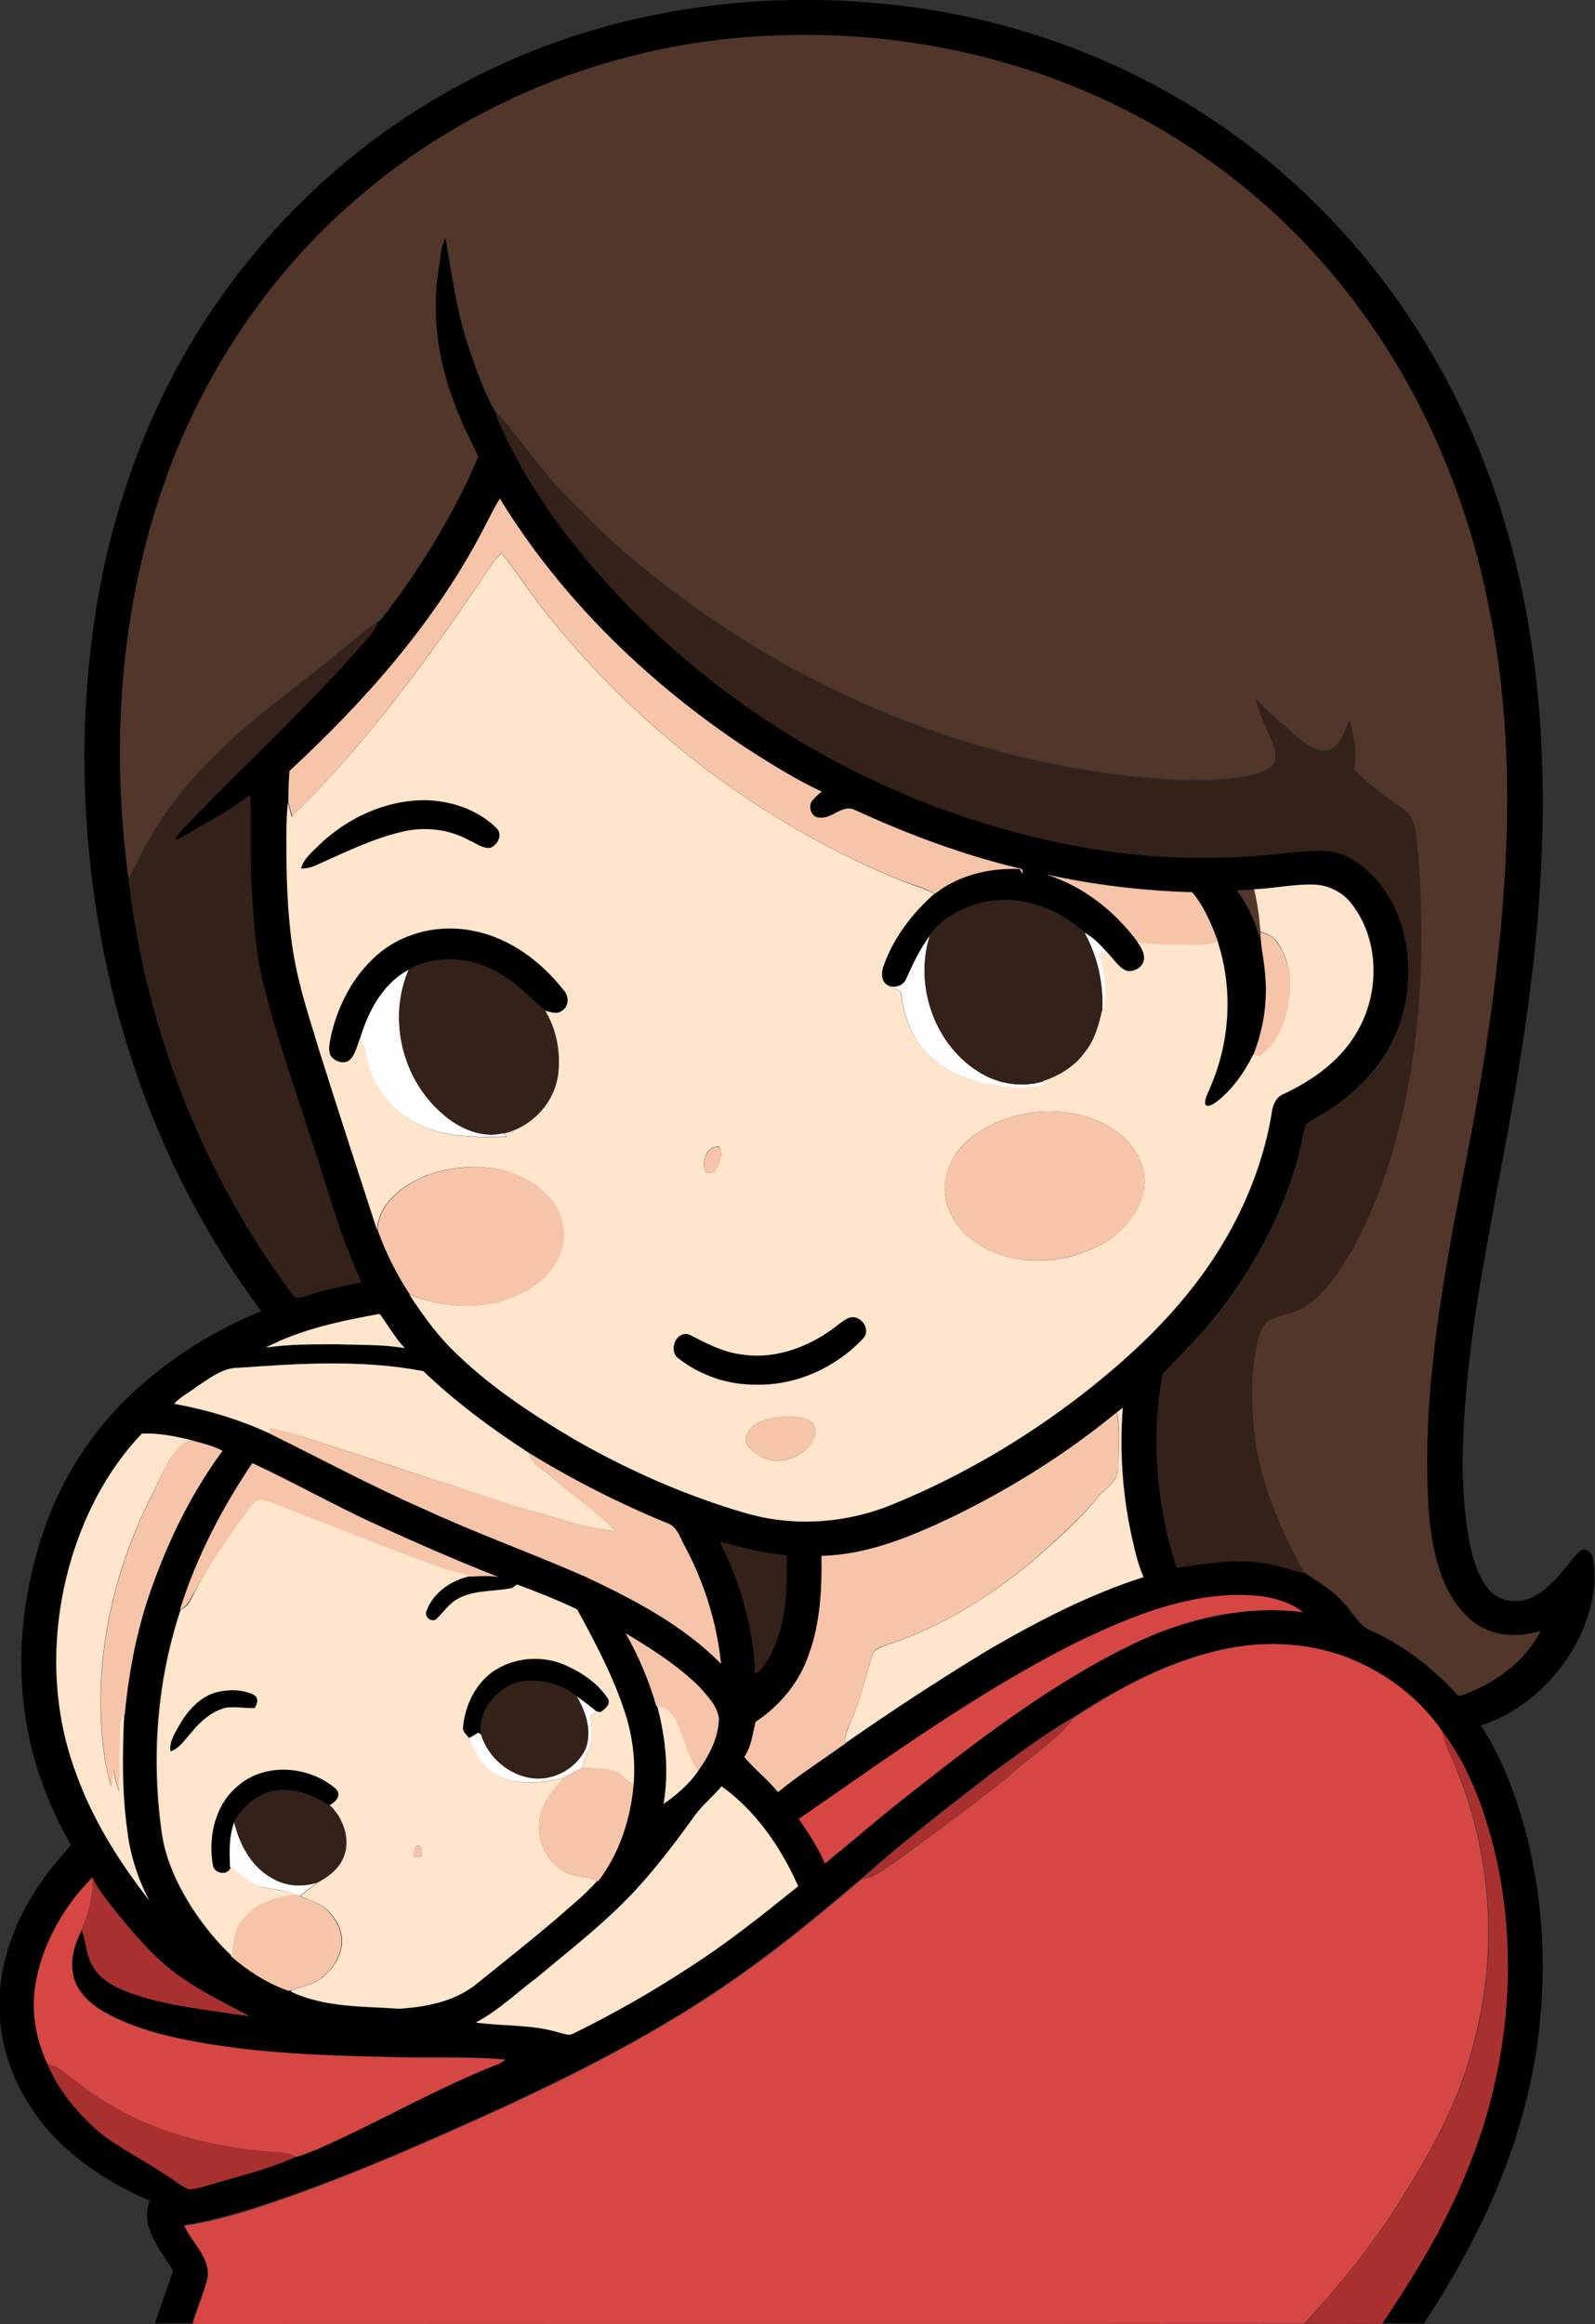
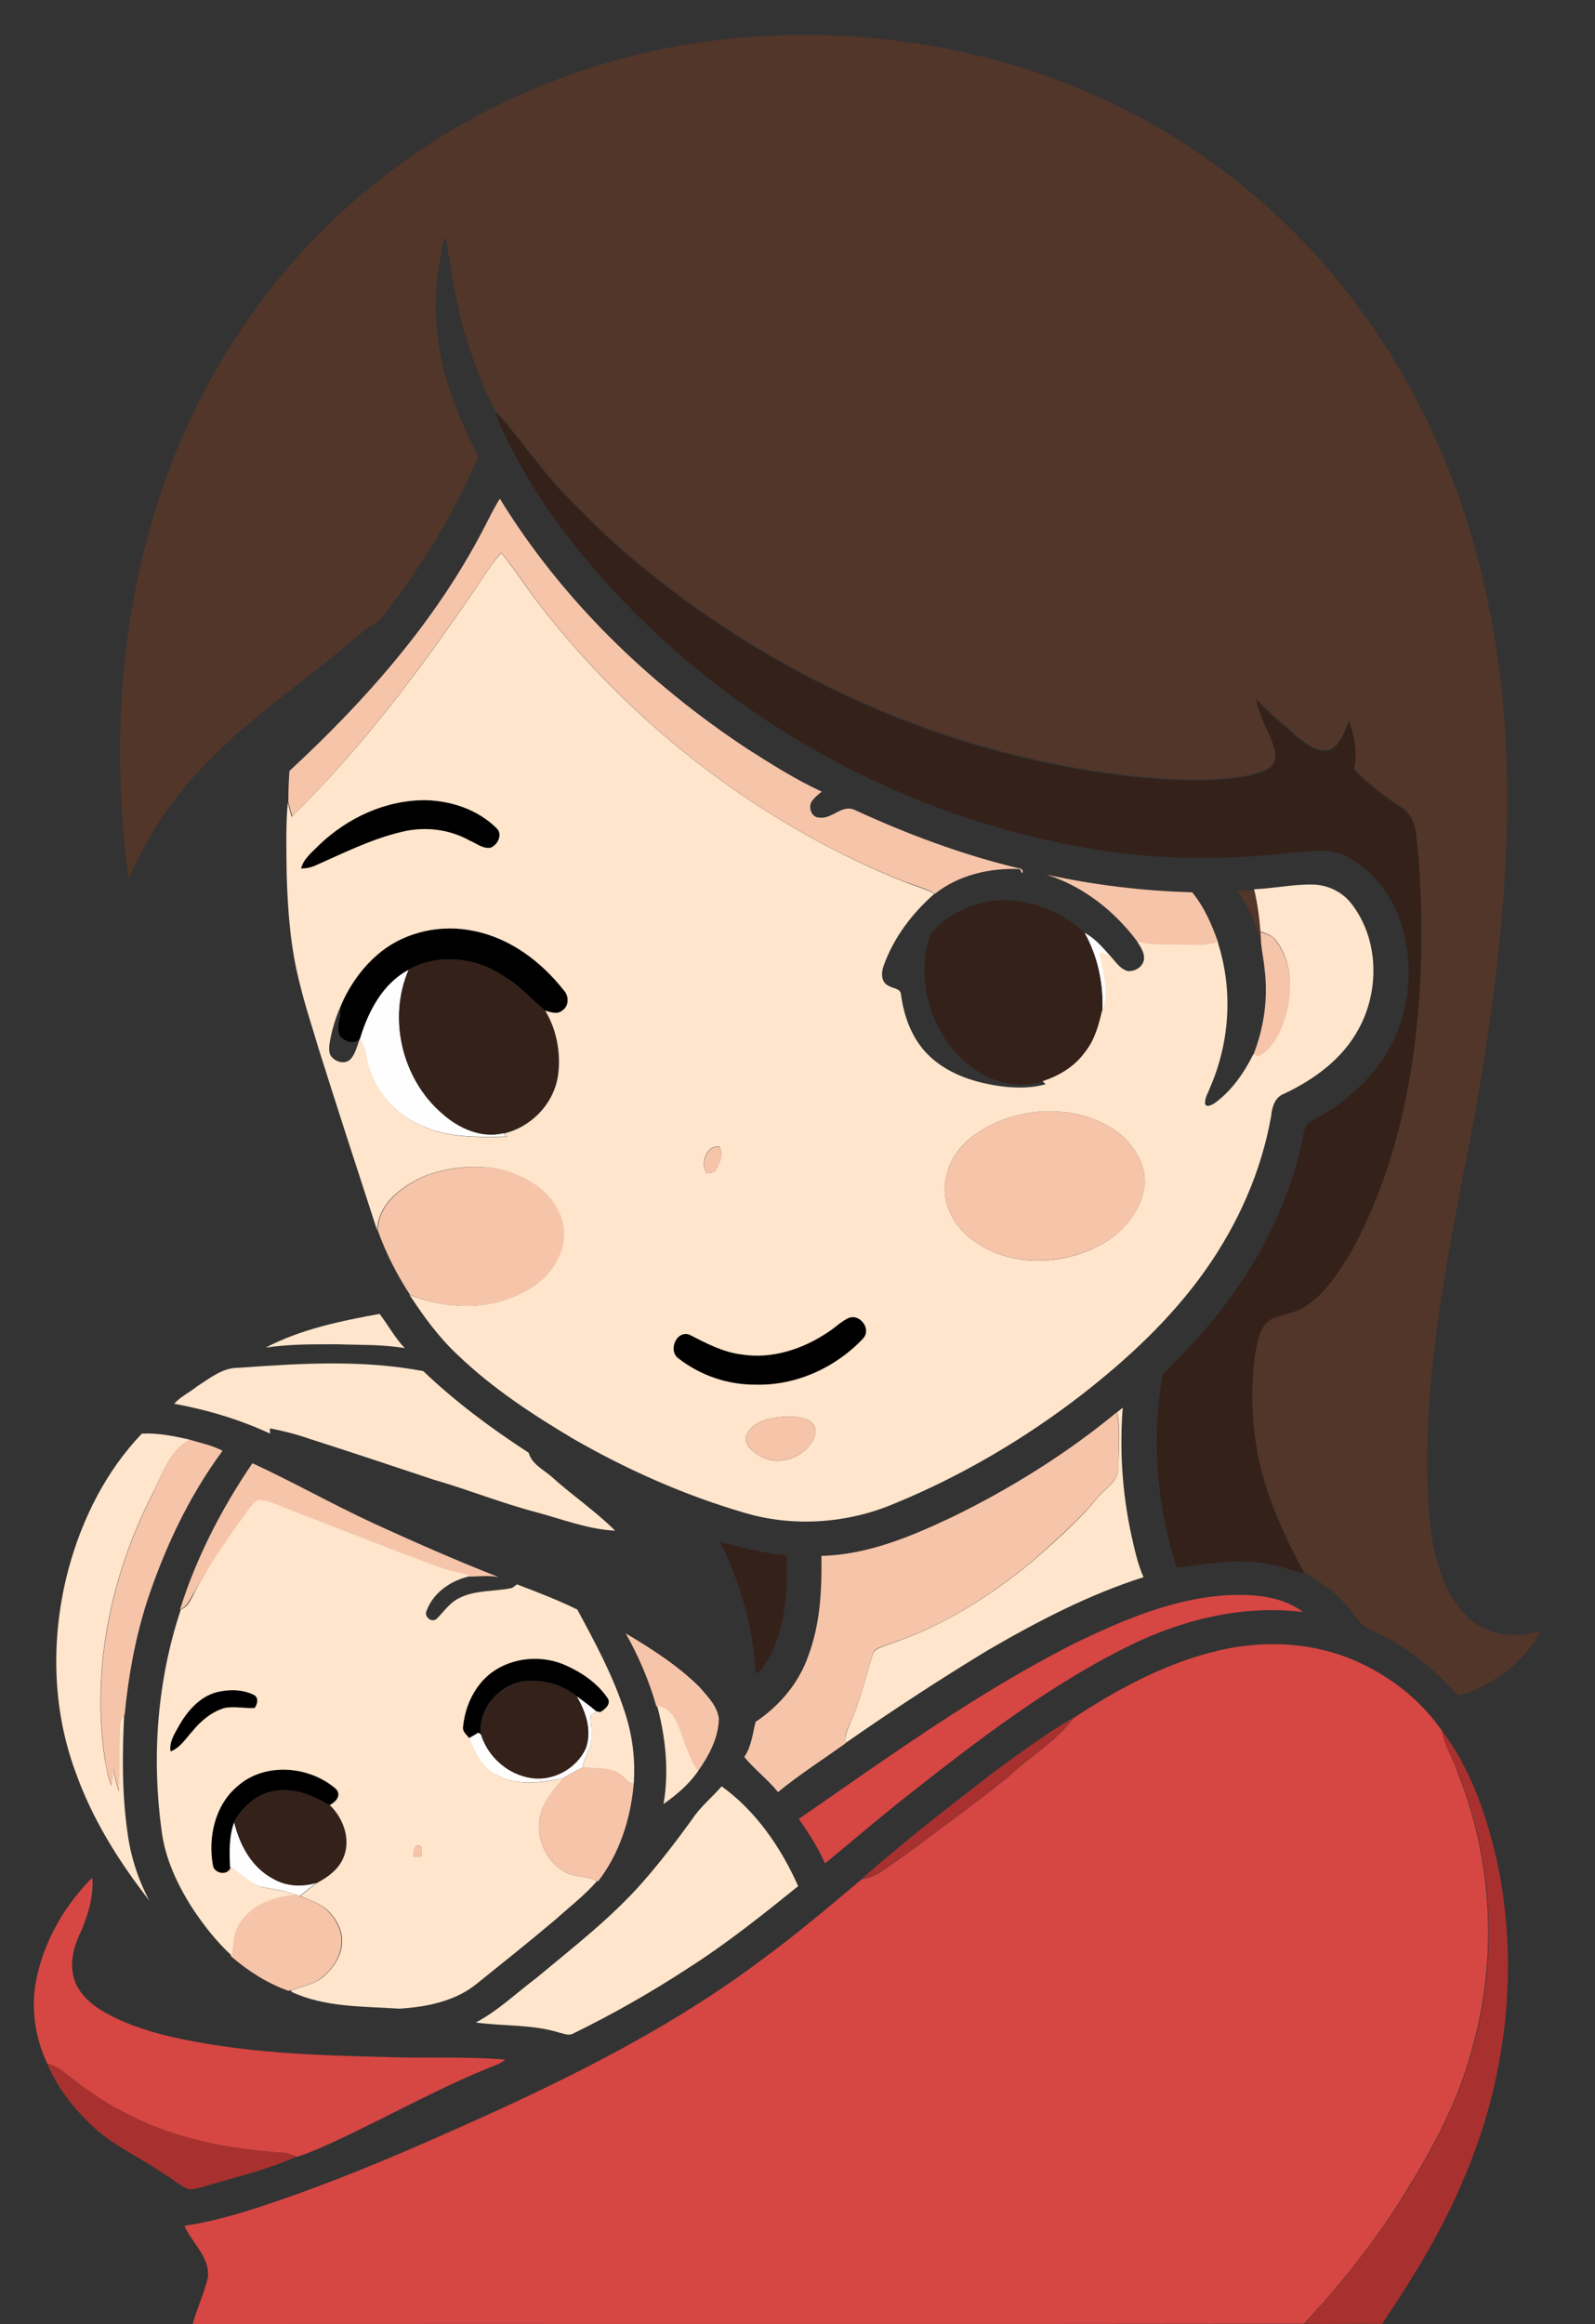
<svg xmlns="http://www.w3.org/2000/svg" version="1.1" id="Layer_1" x="0px" y="0px" viewBox="0 0 576.9 840.2" enable-background="new 0 0 576.9 840.2" xml:space="preserve">
  <rect x="0" y="0" width="576.9" height="840.2" fill="#333333" stroke="none" />
  <path fill="#FEFEFE" d="M392.2,337.2c3.7,1.9,6.4,5.1,9.2,8.2c-1.2-0.3-2.4-0.6-3.5-0.9c0.9,7,4,14.7,0.8,21.5  C399.2,356,397.1,345.9,392.2,337.2z" />
-   <path fill="#FEFEFE" d="M327.8,353.8c2.4-5.4,5-10.8,8.5-15.5c-5.8,18.1,1.9,40,18.5,49.7c6.7,4,14.9,5.1,22.4,3  c0.3,0.3,0.8,0.8,1.1,1.1c-5,1.4-10.4,1.4-15.5,0.8c-9.4-1.2-19-4.1-26.1-10.6c-6.4-5.7-9.6-14.2-10.7-22.6c0-2.3-2.9-2.3-4.5-3.2  C323.9,357.3,326.8,356.4,327.8,353.8z" />
  <path fill="#FEFEFE" d="M130.1,375.4c3.1-9.9,8.3-20,17.8-25c-7.8,17.6-2.5,39.7,12,52.2c5.9,5.3,14.2,9.1,22.2,7.1  c0.3,0.3,0.8,0.9,1.1,1.2c-10.5,0.2-21.6,0.5-31.3-4.2c-10.2-4.5-17.9-14.3-19.6-25.4C132.1,379.2,131.1,377.3,130.1,375.4z" />
  <path fill="#FEFEFE" d="M208.5,613.1c2.5,1.8,4.9,3.6,7.3,5.6c-0.6,0.4-1.7,1.2-2.3,1.6c0.3,3.5,0.9,7.1,0.1,10.6  c-1,2.7-2.3,5.4-3,8.2c-2.4,1.1-4.7,2.4-7,3.8c-7.8,1.5-16.4,2.9-23.7-1.1c-5.6-2.3-8.1-8.2-10.3-13.4c1.2-0.6,2.3-1.3,3.5-2  c0.2,0.2,0.7,0.5,0.9,0.7c2.5,8.2,9.9,14.6,18.4,15.7c7.8,1,16.1-3.6,19.4-10.8C214.2,625.7,211.8,618.7,208.5,613.1z" />
  <path fill="#FEFEFE" d="M84.7,658.8c2,8.2,6.3,16.3,14,20.3c4.9,2.9,10.8,3.1,16.2,1.4c-2.3,1.5-4.4,3.3-6.5,5  c-0.4-0.1-1.3-0.5-1.7-0.6c-3.9-1.6-8.1-1.8-12.2-2.8c-4.5-1.1-7.6-4.8-11.3-7.2C83,669.5,82.8,664,84.7,658.8z" />
  <g>
    <g>
-       <path d="M165.3,31.3C210.4,6.5,263.1-3.3,314.2,0.9c43.8,3.3,86.9,17.6,123.6,41.9C484,73.1,519.1,119,538.1,170.6    c17,45.4,21.8,94.6,19.3,142.8c-1.8,38.6-8.3,76.8-15.6,114.8c-4.1,22.5-8.5,45-10.8,67.7c-2,19.7-3.2,39.8,0.1,59.5    c1.3,6.8,2.9,14.1,7.6,19.5c4,4.5,11,5.1,16.2,2.2c6.9-3.6,11-10.4,16.1-16c2-2.1,4.8-0.1,5.1,2.3c1.8,8.5-0.3,17.4-3.4,25.3    c-6.8,16.1-20.4,29.7-37.1,35.1c8.6,13.2,13.8,28.3,17.5,43.5c6.4,28.1,6.5,57.6,0.4,85.8c-6.7,31.3-21,60.4-38.5,86.9    c-5.1,0-10.1,0-15.2-0.1c11.2-16.7,21.9-33.8,29.5-52.5c15.2-35.5,19.9-75.6,12.2-113.5c-3.7-17-9.4-34.2-20.1-48.2    c-8.2-11.9-20.2-21-33.6-26.3c-15.7-6.2-33.3-6.5-49.6-2.2c-18,4.5-34.6,13.5-50.1,23.6c-10.3,5.9-19.8,13.1-29.4,20.1    c-16,12.3-32,24.7-47.1,38.1c-12,10-23.8,20.1-36.4,29.3c-29.4,22.1-62.2,39.1-95.6,54.4c-28.7,13-57.6,25.8-87.5,35.4    c-8.4,2.6-16.9,4.9-25.6,6.3c2.7,6.3,9.3,11.3,8.5,18.7c-1.4,5.7-3.8,11.2-5.5,16.8c-4.5,0.1-9,0-13.5,0.1    c2.2-6.4,4.4-12.7,6.6-19c-4.4-7.6-12.3-16-8.4-25.4c-11.1-4.6-21.6-11.1-30.6-19.1c-12.5-11.5-21.5-27.3-23.4-44.3    c-2-16.5,3-33.3,11.7-47.2c3.9-6.5,8.8-12.3,13.8-18c-8.5-14.7-14.5-31-16.7-47.8c-3.2-21.8-0.4-44.1,6.5-64.9    c5.8-17.6,15.7-33.8,28.6-47c14.3-14.3,31.6-25.6,50.4-33.3c-25.1-33.5-42.9-72.3-53.2-112.8C28.6,309.8,26.7,255.2,38,203.2    c8.1-36.2,23.2-71,45.5-100.7C105.2,73.2,133.2,48.6,165.3,31.3z M275.3,13.1C220.9,16,167.5,37.6,126.9,74    c-28.3,24.9-50.2,56.8-64.1,91.8c-18.9,48-23.2,101.1-16.3,152c6.3,53.9,26.6,106.5,59.3,150.1c0.9,1.9,3,1.2,4.5,0.7    c6.6-2.3,13.5-3.7,20.3-5c-7.6-16.3-12.1-33.8-17.9-50.7c-6-18.7-12.6-37.3-17.4-56.4c-2.8-10.8-3.6-22-4.3-33.1    c-1-12-0.1-24-0.7-35.9c-4.8,3.6-9.9,6.9-15.3,9.8c-4.1,2.1-7.7,5.2-12.1,6.5c1.9-3.2,4.8-5.6,7.2-8.4    c20.2-20.7,41.5-40.5,60.7-62.3c2-2.5,4.6-4.7,5.5-7.9c1-0.6,1.7-1.4,2.4-2.3c13.6-17.7,25.4-36.9,34.2-57.5    c-3-6.6-6.6-13.1-8.9-20c-5.8-15.2-8.1-31.9-5.4-48.1c0.7-3.8,0.7-7.8,2.5-11.2c2.3,13.4,4.1,27,8.5,39.9    c2.8,7.9,5.3,15.9,9.7,23.1c0.3,1.1,0.6,2.2,1,3.3c6.8,15.1,15.5,29.3,25.7,42.3c45.4,58.2,112.8,98.5,185.4,111.4    c25.3,4.7,51.4,5,76.9,1.8c6-0.3,12.5-1.5,18.2,1.3c8.9,4.4,15.7,12.6,19.2,21.8c5,13,4.9,27.8,0,40.8    c-4.7,12.5-14.3,22.6-25.4,29.8c-2.6,1.7-5.6,2.9-8,5c-0.9,2.3-1.2,4.8-1.7,7.2c-4.5,19.8-13.7,38.2-25.4,54.7    c-7.2,10.3-16,19.3-24.7,28.2c-4.3,23.2-2.2,47.4,5,69.9c10.4-1.4,21-3.4,31.5-1.6c5,0.5,9.7,2.6,14.6,3.5    c5.1,3.4,10.5,6.5,14.5,11.2c3,3,4.8,7.1,8.5,9.3c12.4,5.3,23.4,13.8,32.4,23.7c0.8,1,2.2-0.1,3.2-0.3    c11.1-4.3,21.4-11.8,26.9-22.6c-8.4,2.7-18.3,2-25.2-4c-10.4-9-13.5-23.4-15-36.4c-3.3-41.5,4.3-82.8,12-123.4    c4.3-21,7.9-42.2,10.8-63.4c6.2-47.4,8.4-95.9-1.3-143c-7.6-38.6-23.2-75.9-46.6-107.6c-22-30.3-51.4-55.3-84.9-72.1    C366.5,19.2,320.5,10.4,275.3,13.1z M175,191c-17.4,33.6-42.8,62.2-70.3,87.8c-0.3,3.7-0.4,7.5-0.4,11.2    c-0.8,8.7-0.5,17.5-0.4,26.3c0.4,13.3,1.4,26.6,4.8,39.5c1.9,7.9,4.5,15.6,6.8,23.4c6.9,21.9,14,43.7,21.1,65.5    c2.9,8.2,7,16.1,11.7,23.4c5.1,7.8,10.7,15.4,17.5,21.8c12.4,11.9,27,21.5,41.8,30.3c19.5,11.2,40.2,20.4,61.8,26.7    c17.8,5.3,37.3,3.9,54.3-3.3c24.3-9.9,47-23.4,67.8-39.4c16.8-13,32.5-27.6,44.7-45c11.8-16.6,20.3-35.7,23.8-55.9    c0.3-3.2,1.4-6.8,4.7-7.9c10.8-5.1,21-12.5,26.8-23.2c7.7-13.8,7.5-32.3-2.2-45.1c-3.1-4.5-8.5-7.1-13.9-7.3    c-7.3-0.2-14.4,1.4-21.6,1.7c-2.1,0.2-4.2,0.3-6.2,0.3c4.2,5.6,6.9,12,8.7,18.7c0.3,3.3,1,6.5,1.3,9.7c1.3,10.5-0.2,21.2-4.1,31    c-3.4,6.8-7.9,13.4-14.2,17.8c-0.9,0.4-2.4,1.5-3.2,0.2c-0.3-2.2,1.1-4.1,1.8-6.1c7.1-16.5,8.3-35.5,2.7-52.6    c-2.2-6.4-5-12.8-9.4-18.1c-17.7-0.5-35.4-2.6-52.7-6.4c13.3,4.3,24.7,13.2,33,24.4c1.3,2,3,4.3,2.4,6.8c-0.6,2.5-3.3,3.9-5.7,3.9    c-3-0.8-4.7-3.8-6.8-5.9c-2.8-3-5.5-6.2-9.2-8.2c-9.9-8.9-23.8-13.8-37-10.7c-7.2,1.9-14.6,5.5-18.9,11.8    c-3.5,4.8-6.1,10.1-8.5,15.5c-1,2.5-4,3.5-6.4,2.6c-2.9-1.3-2.7-5-1.7-7.5c3.6-10.1,10.3-18.9,18.3-25.8l0.2,0.1    c8.6-6.8,19.9-9.4,30.7-8.9l0.8,1.6c0.6-1.1-0.2-1.9-1.3-1.9c-20.5-4.9-40.2-12.4-59.3-21.1c-4.5-2.1-8.1,3.4-12.7,2.8    c-3.2,0.1-4.4-4.5-2.3-6.5c1-1,2.1-1.9,3.1-2.9c-9.5-4.3-18.3-10-27.1-15.6c-35.5-23.6-66.9-53.9-89.3-90.3    C178.6,183.8,176.9,187.5,175,191z M96.1,487.2c8.7-1.2,17.4-1.1,26.2-1.2c8,0.3,16.2,0,24.1,1.4c-3.5-3.8-6-8.3-9.1-12.4    C123.2,477.6,108.9,480.5,96.1,487.2z M86.3,494.5c-5.8,0-10.4,3.9-15.1,6.8c-2.7,2.1-5.9,3.7-8.3,6.3c12,2.2,23.6,5.7,34.7,10.8    c18.5,9.1,36.7,19,55.6,27.2c19.2,8.8,39.1,16,58.5,24.5c17.6,8.3,35.3,17.5,49.1,31.5c-1.5-14.6-6-28.9-12.8-41.9    c-1.9-3.2-2.9-7.8-6.8-9c-17.3-7.1-34-15.7-50-25.4c-13.5-8.8-26.5-18.4-38.1-29.5C131.1,491.5,108.5,492.9,86.3,494.5z     M404,510.6c-18.2,15-38.4,27.6-59.6,37.9c-14.9,7.1-30.5,13.6-47.2,14c0.2,12.1-0.3,24.5-4.7,36c-3.4,9.9-10.5,18.3-19.1,24    c-1.1,4.3-1.5,8.9-4.1,12.7c3.7,4.6,8.5,8.1,12.2,12.7c7.8-6.4,16.4-11.8,24.5-17.7l0-0.2c16.8-11.6,33.9-22.8,51.4-33.5    c17.9-10.5,36.4-20.2,56.3-26.4c-2.2-5-3.3-10.4-4.5-15.7c-3.1-14.9-4.2-30.3-3-45.6C405.4,509.5,404.7,510.1,404,510.6z     M24.9,566.8c-6.6,24-6.3,50.1,2.4,73.6c6,17.1,15.8,32.5,26.8,46.8c-4.1-7.7-6.8-16.1-7.9-24.7c-2-14-1.9-28.2-1.2-42.3l0.1-0.2    c1.4-13.8,3.8-27.5,8-40.7c6.4-19.4,15.2-38.2,27.4-54.7c-3.7-2-7.9-2.8-11.9-4c-5.7-1.4-11.5-2.5-17.4-2.2    C38.5,531.8,29.8,548.9,24.9,566.8z M65.1,581.9c-8.5,25.4-10.6,52.9-7,79.5c1.3,10.4,5.8,20.1,11.4,28.8    c4,6.1,8.6,11.9,14.1,16.9l0,0.2c6.1,5.3,13,9.8,20.7,12.5l1-0.1l0,0.5c12.2,5.7,25.9,5.2,39,6.1c9.6-0.6,19.6-2.5,27.4-8.5    c9.8-7.8,19.6-15.6,29.1-23.7c5.1-4.5,10.6-8.8,15.1-14l0.3,0.1c7.8-10,11.8-22.6,12.9-35.2c0.7-9-0.5-18.1-3.4-26.6    c-4.3-12.8-10.7-24.7-17-36.5c-7.1-3.5-14.4-6.3-21.8-9.1c-0.5,0.3-1.4,1-1.8,1.3c-6.4,1.4-13.5,0.5-19.4,3.8    c-3.2,1.7-5.3,4.8-7.8,7.3c-1.8,1.8-4.8-0.7-3.7-2.9c2.6-6.6,9.1-11,15.9-12.5c3.4-0.1,6.8-0.4,10.1,0.2    c-15.6-6-30.9-12.8-46-19.8c-14.6-6.7-28.6-14.6-43.1-21.4C80.2,545.3,71.1,563,65.1,581.9z M260.4,557.4    c7.4,14.8,12.2,31,12.7,47.6c2.4-0.8,3.4-3.3,4.7-5.2c6.4-11.3,7-24.8,6.6-37.5C276.2,561.6,268.3,559.6,260.4,557.4z     M388.3,594.3c-35.1,17.8-67.1,41-99.4,63.4c3.7,5.1,7,10.4,9.5,16.1c9-7.4,17.8-15,27-22.3c27.4-21.6,55.1-43.4,86.8-58.2    c18.3-8.5,38.9-12.9,59.1-10.4c-7.6-5.8-17.8-6.5-27.1-6.1C424.4,577.8,405.9,585.8,388.3,594.3z M226.3,590.5    c4.7,8.3,8.5,17.2,11.2,26.3l0.2,0c3.2,11.5,4.3,23.6,2.3,35.4c4.7-3.3,9.2-7.1,12.5-11.9c4-5.6,7.5-12.1,7.6-19.1    c-0.5-4.6-4.1-8.1-7.1-11.5C245,602.1,235.7,596.1,226.3,590.5z M250.5,657.5c-5.6,7.9-11.6,15.6-17.9,23    c-11.5,13-25.3,23.6-38.5,34.7c-7.2,5.5-13.9,11.8-21.9,16.1c10.1,1.4,20.5,0.6,30.3,3.7c1.6,0.4,3.3,1.2,4.9,0.3    c14.3-7,28.1-14.9,41.5-23.6c14-9,27-19.3,39.9-29.7c-6.2-13.9-15.1-27.2-27.7-36.1C257.6,649.8,253.4,653.1,250.5,657.5z     M13.4,714.4c-2.5,10.6-0.9,21.9,3.7,31.7c4,9.6,10.9,17.8,18.8,24.6c7.4,5.9,16,10.1,23.8,15.3c3,1.7,5.5,4.2,8.7,5.4    c2.6,0,5-0.9,7.5-1.6c10.5-3.1,21.3-5.6,31.3-10.2l0.2,0.1c4.9-1.6,9.7-3.7,14.4-5.9c19.3-8.9,37.8-19.4,57.6-27.3    c1.2-0.5,2.4-1.1,3.4-2c-14-1.2-28.2-0.4-42.3-0.9c-26.5-0.6-53.3-1.5-79.2-7.5c-8.7-2.1-17.2-5-24.9-9.6c-4.5-2.9-8.7-7-9.8-12.4    c-1.3-5.6,0.6-11.4,3-16.4c1.6,4.4,1.5,9.3,4.1,13.3c2.9,5,8.3,7.6,13.6,9.5c13.9,4.8,28.6,6.1,43,8.4c-8.1-4.4-16.5-8.3-24-13.6    c-9.1-6.1-16.3-14.4-23.2-22.8c-3.5-4.4-7.2-8.7-9.7-13.8C23.7,688.5,16.4,700.9,13.4,714.4z" />
-     </g>
+       </g>
    <path d="M115.3,305.6c10.4-10,24.4-16.5,38.9-16.3c9.2,0.2,18.5,3.5,25.2,10c2.6,2.2,0.7,6.2-2.1,7.2c-2.8,0.4-5.1-1.5-7.5-2.6   c-7.5-4.2-16.5-5.2-24.8-3.1c-10.9,2.6-21,7.7-31.2,12.2c-1.6,0.7-3.3,1-5,1C109.8,310.3,112.9,308.1,115.3,305.6z" />
-     <path d="M137.9,344c9.3-7.3,22-10,33.6-7.5c13,2.6,24.2,11,32.3,21.3c2,2,2,5.9-0.5,7.5c-1.8,1.5-4.2,0.5-6.1,0   c-5-3.9-9-8.9-14.6-12.1c-9.9-7-23.8-8.7-34.6-2.7c-9.6,5-14.8,15.1-17.8,25c-1,2.5-1.5,5.3-3.3,7.4c-2.1,2.4-6.1,1-7.5-1.5   c-0.8-2.4,0-4.8,0.4-7.2C122.5,362.6,128.5,351.5,137.9,344z" />
+     <path d="M137.9,344c9.3-7.3,22-10,33.6-7.5c13,2.6,24.2,11,32.3,21.3c2,2,2,5.9-0.5,7.5c-1.8,1.5-4.2,0.5-6.1,0   c-5-3.9-9-8.9-14.6-12.1c-9.9-7-23.8-8.7-34.6-2.7c-9.6,5-14.8,15.1-17.8,25c-2.1,2.4-6.1,1-7.5-1.5   c-0.8-2.4,0-4.8,0.4-7.2C122.5,362.6,128.5,351.5,137.9,344z" />
    <path d="M306.5,476.7c4.3-2.3,9,3.9,5.6,7.3c-9.9,10.6-24.3,17-38.8,16.6c-10,0-19.9-3.3-27.8-9.4c-4-2.6-1-10.3,3.8-8.7   c6.1,3.1,12.2,6.4,19.1,7.2c11,1.7,22.1-2,31.1-8.1C302,480.1,304,478,306.5,476.7z" />
    <path d="M177.7,604.7c7.6-5.6,18.3-6.5,26.9-2.6c5.8,2.6,11.4,6.4,15,11.7c1.6,2.1-0.8,4.2-2.6,5.2c-0.3-0.1-1-0.2-1.3-0.3   c-2.3-2-4.8-3.8-7.3-5.6c-5-4.1-11.6-5.8-18-5.4c-9.4,0.7-17.6,9.9-16.5,19.3c-0.2-0.2-0.7-0.5-0.9-0.7c-1.2,0.7-2.3,1.3-3.5,2   c-0.9-1.2-2.5-2.3-2.2-4.1C168.1,616.8,171.6,609.3,177.7,604.7z" />
    <path d="M64.8,623.8c3-5.3,7.4-10.3,13.5-12c4.4-1.1,9.5-1.1,13.6,1c1.8,1,1.2,3.3,0.2,4.7c-3.7,0.2-7.3-0.8-10.9,0   c-4.7,1.4-8.5,4.7-11.6,8.4c-2.4,2.6-4.4,6-7.9,7.3C61.2,629.7,63.3,626.7,64.8,623.8z" />
    <path d="M85.7,645.7c9.9-8.7,25.9-7.3,35.5,1c2.3,2.3,0.1,4.8-2.2,5.9c-5.6-3.5-12.1-6.1-18.8-5.3c-6.8,0.7-12.4,5.7-15.6,11.4   c-1.9,5.2-1.7,10.7-1.5,16.2c-0.7,3.4-6.1,2.5-6.5-0.7C74.9,664.1,77.5,652.5,85.7,645.7z" />
  </g>
  <g>
    <path fill="#523629" d="M275.3,13.1c45.2-2.7,91.2,6.1,131.7,26.6c33.5,16.9,62.8,41.8,84.9,72.1c23.4,31.7,39,69,46.6,107.6   c9.7,47.1,7.5,95.6,1.3,143c-2.9,21.3-6.5,42.4-10.8,63.4c-7.8,40.6-15.3,81.9-12,123.4c1.5,13.1,4.6,27.4,15,36.4   c6.9,6,16.8,6.7,25.2,4c-5.4,10.8-15.8,18.4-26.9,22.6c-1,0.1-2.3,1.2-3.2,0.3c-9.1-9.9-20-18.4-32.4-23.7   c-3.7-2.2-5.5-6.3-8.5-9.3c-4-4.7-9.4-7.8-14.5-11.2c-8-14.7-15.1-30.3-17.5-47c-1.6-10.3-1.7-20.9-0.4-31.3   c1-4.7,1.3-10.6,5.9-13.4c4-1.8,8.5-2.1,12.3-4.6c7.6-4.8,12.2-12.8,16.9-20.1c18.2-33.4,24.5-71.9,25.2-109.6   c0.1-13.7-0.3-27.4-1.9-41c-0.4-3.7-2-7.5-5.3-9.6c-6.2-4-12-8.5-17.2-13.8c1.4-5.9,0.2-11.9-1.7-17.6c-1.7,3.8-2.9,8.6-7,10.6   c-4.5,1.2-8.5-2.1-11.8-4.7c-5-4.6-10.5-8.7-14.9-13.9c1.1,6.4,4.9,12,6.7,18.2c0.7,2.3,0.4,5.2-1.6,6.7c-2.6,1.9-5.9,2.5-9,3.2   c-13.1,2.3-26.4,1.4-39.5,0.2c-58.8-6.2-115.6-29-163.2-63.9c-11.8-8.8-23.3-17.9-33.7-28.4c-6.1-6.2-12.6-12.2-17.9-19.2   c-5.8-6.7-10.6-14-16.7-20.4c-4.3-7.2-6.9-15.2-9.7-23.1c-4.4-12.9-6.2-26.5-8.5-39.9c-1.9,3.4-1.8,7.5-2.5,11.2   c-2.7,16.2-0.4,32.9,5.4,48.1c2.3,7,5.8,13.4,8.9,20c-8.8,20.6-20.5,39.8-34.2,57.5c-0.7,0.9-1.4,1.7-2.4,2.3   c-4,2.3-7.4,5.5-11,8.4c-13.4,11.3-27.8,21.5-40.9,33.1c-7.5,7.2-15,14.4-21.2,22.7c-6.9,8.7-12,18.5-16.8,28.5   c-6.9-50.9-2.6-104,16.3-152c13.9-35,35.8-66.9,64.1-91.8C167.5,37.6,220.9,16,275.3,13.1z" />
    <path fill="#523629" d="M447.4,322c2.1,0,4.2-0.1,6.2-0.3c1.2,5,1.8,10.2,2.3,15.3c0.1,0.9,0.2,2.8,0.2,3.7   C454.3,334,451.6,327.6,447.4,322z" />
  </g>
  <g>
    <path fill="#34211A" d="M179.4,149.1c6.1,6.4,11,13.7,16.7,20.4c5.3,7,11.7,12.9,17.9,19.2c10.4,10.4,21.9,19.6,33.7,28.4   c47.6,34.9,104.4,57.7,163.2,63.9c13.1,1.2,26.5,2,39.5-0.2c3.1-0.7,6.3-1.3,9-3.2c2-1.5,2.3-4.4,1.6-6.7   c-1.8-6.2-5.6-11.7-6.7-18.2c4.4,5.2,9.9,9.3,14.9,13.9c3.3,2.6,7.3,5.8,11.8,4.7c4-2,5.2-6.8,7-10.6c1.8,5.7,3.1,11.7,1.7,17.6   c5.2,5.2,11,9.8,17.2,13.8c3.3,2.1,4.9,5.8,5.3,9.6c1.5,13.6,2,27.3,1.9,41c-0.7,37.7-7,76.1-25.2,109.6   c-4.7,7.4-9.3,15.4-16.9,20.1c-3.7,2.4-8.3,2.7-12.3,4.6c-4.5,2.8-4.9,8.7-5.9,13.4c-1.3,10.4-1.2,20.9,0.4,31.3   c2.4,16.7,9.5,32.3,17.5,47c-5-0.9-9.6-3-14.6-3.5c-10.5-1.8-21.1,0.2-31.5,1.6c-7.2-22.5-9.3-46.7-5-69.9   c8.8-8.9,17.5-18,24.7-28.2c11.8-16.4,20.9-34.9,25.4-54.7c0.5-2.4,0.8-4.9,1.7-7.2c2.4-2.1,5.4-3.2,8-5   c11.1-7.1,20.7-17.3,25.4-29.8c4.9-13,5-27.8,0-40.8c-3.5-9.2-10.3-17.4-19.2-21.8c-5.7-2.8-12.2-1.6-18.2-1.3   c-25.5,3.1-51.6,2.9-76.9-1.8c-72.6-12.9-140.1-53.2-185.4-111.4c-10.2-13-18.9-27.2-25.7-42.3C180,151.3,179.6,150.2,179.4,149.1z   " />
-     <path fill="#34211A" d="M125.5,233.6c3.6-2.9,6.9-6.1,11-8.4c-0.9,3.2-3.5,5.4-5.5,7.9c-19.2,21.8-40.4,41.5-60.7,62.3   c-2.4,2.8-5.3,5.2-7.2,8.4c4.5-1.3,8.1-4.4,12.1-6.5c5.3-2.9,10.4-6.2,15.3-9.8c0.6,12-0.3,24,0.7,35.9c0.7,11.1,1.5,22.3,4.3,33.1   c4.8,19.1,11.4,37.7,17.4,56.4c5.8,17,10.2,34.5,17.9,50.7c-6.8,1.4-13.7,2.7-20.3,5c-1.5,0.5-3.6,1.2-4.5-0.7   c-32.7-43.5-53-96.1-59.3-150.1c4.9-9.9,10-19.8,16.8-28.5c6.2-8.3,13.8-15.5,21.2-22.7C97.7,255,112.1,244.9,125.5,233.6z" />
    <path fill="#34211A" d="M355.2,326.4c13.2-3.1,27.1,1.8,37,10.7c4.9,8.7,7,18.8,6.4,28.8c-1.2,5.2-2.8,10.4-6.1,14.6   c-3.7,5.2-9.4,8.5-15.3,10.5c-7.5,2.2-15.7,1-22.4-3c-16.6-9.7-24.3-31.5-18.5-49.7C340.6,331.9,348,328.3,355.2,326.4z" />
    <path fill="#34211A" d="M147.9,350.4c10.8-5.9,24.6-4.2,34.6,2.7c5.5,3.2,9.6,8.2,14.6,12.1c4.1,6.8,5.6,15.2,4.7,23   c-1.3,10.3-9.5,19.1-19.6,21.4c-8.1,2-16.3-1.8-22.2-7.1C145.4,390.2,140.2,368,147.9,350.4z" />
    <path fill="#34211A" d="M260.4,557.4c7.9,2.1,15.9,4.2,24.1,4.9c0.4,12.7-0.2,26.2-6.6,37.5c-1.3,1.9-2.4,4.4-4.7,5.2   C272.6,588.4,267.8,572.2,260.4,557.4z" />
    <path fill="#34211A" d="M174,627.1c-1.2-9.4,7.1-18.6,16.5-19.3c6.3-0.4,13,1.3,18,5.4c3.4,5.6,5.7,12.5,3.4,18.9   c-3.3,7.2-11.5,11.8-19.4,10.8C183.9,641.7,176.6,635.3,174,627.1z" />
    <path fill="#34211A" d="M84.7,658.8c3.2-5.8,8.8-10.7,15.6-11.4c6.7-0.8,13.2,1.8,18.8,5.3c5,4.8,7.9,12.7,4.8,19.3   c-1.7,3.9-5.3,6.6-9,8.6c-5.3,1.7-11.3,1.5-16.2-1.4C91,675.1,86.7,666.9,84.7,658.8z" />
  </g>
  <g>
    <path fill="#F6C4A9" d="M175,191c1.9-3.6,3.6-7.3,5.8-10.7c22.4,36.5,53.8,66.8,89.3,90.3c8.8,5.6,17.6,11.2,27.1,15.6   c-1.1,0.9-2.2,1.8-3.1,2.9c-2.1,2-0.9,6.5,2.3,6.5c4.6,0.6,8.1-4.9,12.7-2.8c19.1,8.8,38.9,16.2,59.3,21.1c1.1,0,1.9,0.8,1.3,1.9   l-0.8-1.6c-10.8-0.5-22.1,2.1-30.7,8.9l-0.2-0.1c-3.5-1.9-7.3-3-11-4.3c-51-20.4-96-54.8-130.1-97.9c-5.5-6.8-10-14.3-15.6-21   c-4,4.3-6.7,9.6-10.2,14.2c-19.6,28.7-40.6,56.7-65.4,81.1c-0.5-1.7-1-3.4-1.4-5.2c0-3.8,0.1-7.5,0.4-11.2   C132.2,253.3,157.6,224.6,175,191z" />
    <path fill="#F6C4A9" d="M378.5,316.2c17.3,3.8,35,5.9,52.7,6.4c4.4,5.3,7.1,11.7,9.4,18.1c-4.2,1.6-8.8,1-13.2,1   c-5.3-0.1-10.7,0.2-15.9-1.1C403.2,329.4,391.8,320.4,378.5,316.2z" />
    <path fill="#F6C4A9" d="M455.9,337c2,0.7,4.4,1.2,5.6,3.2c5.7,7.4,6.1,17.5,3.8,26.2c-1.6,6.1-4.3,12.5-10.1,15.7   c-0.5-0.2-1.4-0.5-1.9-0.7c3.9-9.8,5.4-20.5,4.1-31c-0.3-3.3-1-6.5-1.3-9.7C456.1,339.8,456,337.9,455.9,337z" />
    <path fill="#F6C4A9" d="M375.7,401.9c10.9-0.8,22.5,1.8,30.8,9.3c4.5,4.5,8,10.6,7.5,17.1c-0.7,8.2-6,15.4-12.8,19.9   c-14.4,9.2-34.8,10.7-49,0.4c-7.6-5.2-12.5-15-9.7-24.1c1.3-6,5.5-10.9,10.4-14.5C359.6,405.3,367.6,402.7,375.7,401.9z" />
    <path fill="#F6C4A9" d="M255.6,424.2c-2.2-3.6-0.3-9.9,4.5-9.6c1.7,2.8,0.2,5.9-1.2,8.5C258.2,424.3,256.7,423.9,255.6,424.2z" />
    <path fill="#F6C4A9" d="M154.7,424.8c8.8-3,18.6-3.9,27.8-1.7c7.9,2.3,15.9,6.8,19.6,14.5c2.8,5.1,2.8,11.5,0.3,16.7   c-3.4,7.8-11,12.7-18.7,15.4c-11.5,4-24.2,2.9-35.4-1.6c-4.8-7.3-8.8-15.2-11.7-23.4C137,434.7,146.2,428.3,154.7,424.8z" />
    <path fill="#F6C4A9" d="M344.3,548.5c21.2-10.3,41.4-22.9,59.6-37.9c1.4,6.5,0.5,13.2,0.6,19.8c0.2,5.2-5.1,7.8-7.9,11.4   c-7,8.4-15.3,15.5-23.3,22.7c-15.5,12.7-32.8,23.8-52,29.9c-2.2,1-5.3,1.3-5.8,4.1c-2.6,8.1-4.4,16.5-7.9,24.2   c-1,2.3-2.4,4.7-1.7,7.3l0,0.2c-8.2,5.9-16.7,11.3-24.5,17.7c-3.7-4.6-8.5-8.2-12.2-12.7c2.6-3.8,3-8.4,4.1-12.7   c8.7-5.8,15.7-14.1,19.1-24c4.3-11.5,4.9-23.9,4.7-36C313.8,562.1,329.5,555.5,344.3,548.5z" />
    <path fill="#F6C4A9" d="M278.7,512.8c4.2-0.8,8.8-1.2,12.9,0.3c2.5,0.8,4.1,3.8,3,6.3c-2.9,7.6-13.2,11-20.1,6.8   c-2.4-1.4-4.8-3.6-4.8-6.6C270.9,515.7,275,513.6,278.7,512.8z" />
-     <path fill="#F6C4A9" d="M97.6,516.4c4.8,0.8,9.5,2.1,14.1,3.7c15,4.8,30,9.9,45,14.8c12.5,3.6,24.6,8.4,37.2,11.8   c9.5,2.5,18.8,6.2,28.6,6.7c-7-6.8-15.1-12.4-22.3-18.9c-3.1-3-7.8-4.9-9-9.3c16,9.8,32.7,18.3,50,25.4c4,1.3,4.9,5.8,6.8,9   c6.9,13,11.3,27.3,12.8,41.9c-13.8-14-31.5-23.2-49.1-31.5c-19.4-8.5-39.3-15.6-58.5-24.5c-18.9-8.3-37.1-18.1-55.6-27.2   C97.6,517.8,97.6,516.9,97.6,516.4z" />
    <path fill="#F6C4A9" d="M68.6,520.5c4,1.2,8.1,2,11.9,4c-12.2,16.5-21,35.3-27.4,54.7c-4.2,13.2-6.7,26.9-8,40.7l-0.1,0.2   c-1,0.9-1.5,2-1.5,3.3c-0.6,8.1,0,16.2-0.4,24.3c-0.9-2.7-1.6-5.5-2.1-8.3c-0.2,2.1-0.4,4.2-0.6,6.3c-1.4-3.3-2-6.9-2.5-10.4   c-4.7-32.5,2.4-66,17.3-95.1C58.6,533.2,61.1,524.5,68.6,520.5z" />
    <path fill="#F6C4A9" d="M65.1,581.9c5.9-18.8,15.1-36.6,26.2-52.9c14.5,6.7,28.5,14.6,43.1,21.4c15.2,7,30.5,13.7,46,19.8   c-3.4-0.7-6.8-0.3-10.1-0.2c-3.6-1.5-7.5-1.7-11.1-3.2c-17.9-6.5-35.6-13.8-53.5-20.5c-3.7-1.4-7.3-3.3-11.3-3.8   c-2-0.3-3,1.8-4.1,3c-7,9.5-13.8,19.1-19.6,29.4C69.1,577.3,68.2,580.6,65.1,581.9z" />
    <path fill="#F6C4A9" d="M226.3,590.5c9.4,5.6,18.8,11.6,26.6,19.3c2.9,3.4,6.5,6.8,7.1,11.5c-0.1,7-3.6,13.5-7.6,19.1   c-3.8-5.3-5.1-11.8-7.7-17.6c-1.4-2.8-3.6-5.9-7.1-5.9l-0.2,0C234.8,607.7,231,598.8,226.3,590.5z" />
    <path fill="#F6C4A9" d="M203.6,642.9c2.3-1.4,4.6-2.7,7-3.8c4.4,0.1,9.2-0.4,13.1,2c2,1.1,3.1,3.5,5.5,3.9   c-1.1,12.6-5.1,25.1-12.9,35.2L216,680c-2.9-1.4-6.2-1.4-9.3-2.2c-8.5-2.9-13.3-12.8-11.3-21.4   C196.4,651.1,200.2,646.9,203.6,642.9z" />
    <path fill="#F6C4A9" d="M149.4,671.1c0.4-1.3,0-3.7,1.9-4c2,0.4,1,2.8,1.1,4.2C151.6,671.3,150.1,671.1,149.4,671.1z" />
    <path fill="#F6C4A9" d="M87.1,694.2c4.5-6.1,12.3-8.5,19.6-9.3c0.4,0.2,1.3,0.5,1.7,0.6c3.6,1.5,7.6,2.6,10.3,5.5   c2.9,3,5.1,7.1,4.8,11.4c-0.2,4.9-3.1,9.2-6.8,12.3c-3.2,2.8-7.6,3.4-11.5,4.9l-1,0.1c-7.6-2.7-14.6-7.2-20.7-12.5l0-0.2   C84.1,702.6,84.1,697.7,87.1,694.2z" />
  </g>
  <g>
    <g>
      <path fill="#FEE5CB" d="M171.1,214.1c3.5-4.7,6.2-9.9,10.2-14.2c5.5,6.7,10.1,14.2,15.6,21c34,43,79.1,77.4,130.1,97.9    c3.7,1.4,7.5,2.5,11,4.3c-8,7-14.7,15.8-18.3,25.8c-1,2.5-1.2,6.2,1.7,7.5c1.5,1,4.4,0.9,4.5,3.2c1.1,8.4,4.3,16.8,10.7,22.6    c7.1,6.5,16.7,9.4,26.1,10.6c5.2,0.6,10.5,0.6,15.5-0.8c-0.3-0.3-0.8-0.8-1.1-1.1c6-2,11.6-5.3,15.3-10.5    c3.4-4.2,4.9-9.4,6.1-14.6c3.2-6.8,0.1-14.4-0.8-21.5c1.2,0.3,2.3,0.6,3.5,0.9c2.1,2.1,3.7,5.1,6.8,5.9c2.4,0.1,5.1-1.3,5.7-3.9    c0.5-2.5-1.1-4.8-2.4-6.8c5.2,1.4,10.6,1,15.9,1.1c4.4,0,9,0.6,13.2-1c5.6,17.1,4.5,36.1-2.7,52.6c-0.7,2-2.1,4-1.8,6.1    c0.7,1.3,2.3,0.2,3.2-0.2c6.3-4.5,10.8-11,14.2-17.8c0.5,0.2,1.4,0.5,1.9,0.7c5.8-3.2,8.4-9.6,10.1-15.7    c2.2-8.7,1.9-18.9-3.8-26.2c-1.3-1.9-3.6-2.5-5.6-3.2c-0.4-5.1-1.1-10.3-2.3-15.3c7.2-0.3,14.4-1.9,21.6-1.7    c5.4,0.2,10.7,2.9,13.9,7.3c9.7,12.8,9.9,31.3,2.2,45.1c-5.8,10.7-16,18.1-26.8,23.2c-3.3,1.2-4.4,4.7-4.7,7.9    c-3.5,20.1-12,39.2-23.8,55.9c-12.3,17.4-28,32-44.7,45c-20.7,16-43.5,29.4-67.8,39.4c-17,7.2-36.6,8.6-54.3,3.3    c-21.6-6.3-42.3-15.5-61.8-26.7c-14.8-8.8-29.3-18.3-41.8-30.3c-6.9-6.4-12.4-14-17.5-21.8c11.2,4.4,23.9,5.6,35.4,1.6    c7.8-2.7,15.4-7.6,18.7-15.4c2.5-5.2,2.5-11.6-0.3-16.7c-3.7-7.7-11.7-12.2-19.6-14.5c-9.1-2.2-18.9-1.4-27.8,1.7    c-8.5,3.5-17.7,9.9-18.1,20c-7.1-21.8-14.2-43.6-21.1-65.5c-2.3-7.8-4.9-15.5-6.8-23.4c-3.4-12.9-4.4-26.2-4.8-39.5    c-0.1-8.8-0.4-17.5,0.4-26.3c0.4,1.7,0.9,3.5,1.4,5.2C130.5,270.8,151.5,242.8,171.1,214.1z M115.3,305.6    c-2.4,2.5-5.5,4.8-6.4,8.4c1.7,0,3.4-0.3,5-1c10.2-4.5,20.3-9.6,31.2-12.2c8.3-2.1,17.3-1.1,24.8,3.1c2.4,1,4.7,3,7.5,2.6    c2.7-1,4.6-5,2.1-7.2c-6.6-6.5-16-9.7-25.2-10C139.7,289.1,125.7,295.6,115.3,305.6z M137.9,344c-9.4,7.5-15.4,18.5-18.1,30.1    c-0.4,2.3-1.2,4.8-0.4,7.2c1.3,2.5,5.4,3.9,7.5,1.5c1.8-2.1,2.3-4.9,3.3-7.4c1,1.9,2,3.8,2.3,6c1.7,11.1,9.4,20.9,19.6,25.4    c9.7,4.7,20.8,4.4,31.3,4.2c-0.3-0.3-0.8-0.9-1.1-1.2c10.1-2.4,18.3-11.1,19.6-21.4c1-7.8-0.6-16.3-4.7-23c2,0.5,4.3,1.5,6.1,0    c2.6-1.6,2.6-5.4,0.5-7.5c-8.1-10.3-19.3-18.7-32.3-21.3C159.9,334.1,147.2,336.7,137.9,344z M375.7,401.9    c-8.1,0.8-16.1,3.4-22.8,8.1c-4.9,3.5-9.1,8.5-10.4,14.5c-2.8,9.1,2.1,18.9,9.7,24.1c14.2,10.3,34.6,8.9,49-0.4    c6.7-4.5,12-11.7,12.8-19.9c0.5-6.5-3-12.6-7.5-17.1C398.2,403.7,386.6,401.1,375.7,401.9z M255.6,424.2c1.1-0.3,2.7,0.1,3.3-1.2    c1.4-2.5,2.9-5.7,1.2-8.5C255.2,414.2,253.3,420.6,255.6,424.2z M306.5,476.7c-2.6,1.3-4.6,3.4-7,4.9c-9,6.1-20.2,9.8-31.1,8.1    c-6.9-0.8-13-4.1-19.1-7.2c-4.8-1.6-7.8,6-3.8,8.7c7.9,6.1,17.8,9.5,27.8,9.4c14.5,0.4,28.9-6.1,38.8-16.6    C315.5,480.5,310.8,474.4,306.5,476.7z M278.7,512.8c-3.8,0.8-7.8,2.9-9,6.8c-0.1,3,2.4,5.2,4.8,6.6c6.9,4.3,17.2,0.8,20.1-6.8    c1.1-2.5-0.4-5.5-3-6.3C287.5,511.6,283,512,278.7,512.8z" />
    </g>
    <path fill="#FEE5CB" d="M96.1,487.2c12.8-6.7,27.1-9.6,41.2-12.2c3.1,4.1,5.5,8.6,9.1,12.4c-8-1.4-16.1-1.1-24.1-1.4   C113.6,486,104.8,485.9,96.1,487.2z" />
    <path fill="#FEE5CB" d="M86.3,494.5c22.2-1.6,44.8-3,66.8,1.2c11.6,11.1,24.7,20.8,38.1,29.5c1.3,4.5,5.9,6.3,9,9.3   c7.3,6.5,15.4,12,22.3,18.9c-9.9-0.5-19.2-4.2-28.6-6.7c-12.6-3.3-24.7-8.2-37.2-11.8c-15-5-30-10-45-14.8   c-4.6-1.6-9.3-2.8-14.1-3.7c0,0.5,0.1,1.4,0.1,1.9c-11-5.1-22.7-8.6-34.7-10.8c2.3-2.6,5.6-4.1,8.3-6.3   C75.9,498.3,80.5,494.4,86.3,494.5z" />
    <path fill="#FEE5CB" d="M404,510.6c0.7-0.6,1.4-1.1,2.1-1.7c-1.2,15.2-0.2,30.6,3,45.6c1.2,5.3,2.3,10.7,4.5,15.7   c-19.8,6.3-38.4,16-56.3,26.4c-17.5,10.6-34.6,21.8-51.4,33.5c-0.6-2.6,0.8-5,1.7-7.3c3.5-7.8,5.3-16.1,7.9-24.2   c0.6-2.8,3.7-3.1,5.8-4.1c19.2-6.2,36.5-17.2,52-29.9c8.1-7.2,16.4-14.3,23.3-22.7c2.8-3.6,8.1-6.2,7.9-11.4   C404.5,523.8,405.4,517.1,404,510.6z" />
    <path fill="#FEE5CB" d="M24.9,566.8c4.9-17.9,13.5-35,26.4-48.5c5.9-0.3,11.7,0.9,17.4,2.2c-7.5,3.9-10,12.6-13.6,19.7   c-14.9,29.1-22,62.6-17.3,95.1c0.6,3.5,1.1,7.1,2.5,10.4c0.3-2.1,0.5-4.2,0.6-6.3c0.5,2.8,1.2,5.6,2.1,8.3   c0.4-8.1-0.1-16.2,0.4-24.3c0.1-1.3,0.6-2.4,1.5-3.3c-0.7,14.1-0.8,28.3,1.2,42.3c1.1,8.6,3.8,17,7.9,24.7   c-11.1-14.2-20.8-29.7-26.8-46.8C18.6,616.9,18.4,590.8,24.9,566.8z" />
    <g>
      <path fill="#FEE5CB" d="M90.2,545.3c1.1-1.2,2.1-3.2,4.1-3c4,0.5,7.6,2.4,11.3,3.8c17.9,6.8,35.5,14,53.5,20.5    c3.6,1.5,7.6,1.7,11.1,3.2c-6.8,1.4-13.4,5.8-15.9,12.5c-1.1,2.2,1.9,4.6,3.7,2.9c2.5-2.5,4.5-5.6,7.8-7.3c6-3.2,13-2.4,19.4-3.8    c0.5-0.3,1.4-1,1.8-1.3c7.3,2.8,14.7,5.6,21.8,9.1c6.4,11.8,12.8,23.7,17,36.5c2.9,8.5,4.1,17.6,3.4,26.6    c-2.4-0.4-3.5-2.8-5.5-3.9c-3.9-2.3-8.8-1.8-13.1-2c0.8-2.8,2-5.5,3-8.2c0.7-3.5,0.2-7.1-0.1-10.6c0.6-0.4,1.7-1.2,2.3-1.6    c0.3,0.1,1,0.2,1.3,0.3c1.7-1,4.2-3,2.6-5.2c-3.6-5.3-9.2-9.1-15-11.7c-8.6-3.9-19.3-3-26.9,2.6c-6.1,4.6-9.6,12.1-10.3,19.6    c-0.3,1.8,1.3,2.8,2.2,4.1c2.2,5.2,4.7,11,10.3,13.4c7.3,4,15.9,2.7,23.7,1.1c-3.4,4-7.2,8.2-8.3,13.5c-2,8.6,2.8,18.5,11.3,21.4    c3.1,0.8,6.4,0.8,9.3,2.2c-4.5,5.2-10,9.4-15.1,14c-9.6,8.1-19.4,15.9-29.1,23.7c-7.8,6-17.8,7.9-27.4,8.5    c-13.1-0.9-26.8-0.4-39-6.1l0-0.5c3.9-1.5,8.2-2.1,11.5-4.9c3.6-3.1,6.6-7.4,6.8-12.3c0.3-4.3-1.9-8.4-4.8-11.4    c-2.8-2.9-6.8-4-10.3-5.5c2.1-1.7,4.2-3.5,6.5-5c3.7-2,7.3-4.7,9-8.6c3-6.6,0.2-14.5-4.8-19.3c2.3-1.2,4.4-3.6,2.2-5.9    c-9.6-8.3-25.6-9.7-35.5-1c-8.2,6.8-10.8,18.4-9,28.6c0.4,3.2,5.7,4,6.5,0.7c3.8,2.4,6.9,6,11.3,7.2c4,1,8.3,1.2,12.2,2.8    c-7.3,0.7-15.1,3.1-19.6,9.3c-3,3.6-3,8.4-3.5,12.8c-5.4-4.9-10-10.8-14.1-16.9c-5.6-8.7-10.2-18.4-11.4-28.8    c-3.6-26.5-1.5-54,7-79.5c3.1-1.2,4-4.6,5.5-7.2C76.4,564.4,83.3,554.8,90.2,545.3z M64.8,623.8c-1.6,2.9-3.7,5.9-3.1,9.4    c3.5-1.3,5.5-4.7,7.9-7.3c3-3.7,6.9-7,11.6-8.4c3.6-0.7,7.3,0.2,10.9,0c1-1.4,1.6-3.6-0.2-4.7c-4.1-2.1-9.2-2.1-13.6-1    C72.3,613.4,67.8,618.5,64.8,623.8z M149.4,671.1c0.7,0,2.2,0.2,3,0.2c-0.1-1.4,0.9-3.8-1.1-4.2    C149.4,667.4,149.9,669.8,149.4,671.1z" />
    </g>
    <path fill="#FEE5CB" d="M237.7,616.8c3.5,0.1,5.7,3.1,7.1,5.9c2.6,5.8,3.9,12.3,7.7,17.6c-3.3,4.8-7.8,8.6-12.5,11.9   C242,640.5,240.8,628.3,237.7,616.8z" />
    <path fill="#FEE5CB" d="M250.5,657.5c2.9-4.4,7.1-7.7,10.5-11.7c12.5,9,21.5,22.2,27.7,36.1c-12.9,10.4-25.9,20.8-39.9,29.7   c-13.3,8.7-27.2,16.6-41.5,23.6c-1.6,0.9-3.3,0-4.9-0.3c-9.8-3.1-20.2-2.3-30.3-3.7c8.1-4.3,14.7-10.7,21.9-16.1   c13.3-11.1,27.1-21.7,38.5-34.7C238.9,673.1,244.8,665.4,250.5,657.5z" />
  </g>
  <g>
    <path fill="#D64643" d="M388.3,594.3c17.6-8.5,36.1-16.5,55.9-17.6c9.3-0.4,19.4,0.3,27.1,6.1c-20.2-2.5-40.7,2-59.1,10.4   c-31.7,14.9-59.5,36.7-86.8,58.2c-9.1,7.3-18,14.9-27,22.3c-2.5-5.7-5.9-11-9.5-16.1C321.2,635.3,353.2,612.1,388.3,594.3z" />
    <path fill="#D64643" d="M438.4,597.3c16.2-4.3,33.9-4,49.6,2.2c13.4,5.4,25.4,14.4,33.6,26.3c0.9,5.5,4,10.2,5.8,15.4   c12.4,31.3,14.3,66.8,5.1,99.3c-4.9,18.9-14.3,36.2-24.5,52.6c-10.4,16.9-22.8,32.4-36.3,47c-134,0.2-268,0-402,0.1   c1.6-5.7,4.1-11.1,5.5-16.8c0.8-7.4-5.8-12.5-8.5-18.7c8.7-1.3,17.2-3.6,25.6-6.3c30-9.7,58.9-22.4,87.5-35.4   c33.3-15.3,66.2-32.3,95.6-54.4c12.6-9.2,24.5-19.3,36.4-29.3c5.4-0.6,9.4-4.7,13.8-7.4c13.2-9.7,26.5-19.4,39.3-29.7   c7.6-7.3,17.1-12.6,23.4-21.1C403.9,610.9,420.4,601.9,438.4,597.3z" />
    <path fill="#D64643" d="M13.4,714.4c3-13.5,10.3-25.9,20-35.6c0.5,6.6-1.4,13-3.9,19c-2.5,5-4.3,10.8-3,16.4   c1.1,5.4,5.3,9.5,9.8,12.4c7.6,4.6,16.2,7.5,24.9,9.6c25.9,6,52.7,6.9,79.2,7.5c14.1,0.5,28.2-0.3,42.3,0.9c-0.9,0.9-2.1,1.5-3.4,2   c-19.8,7.8-38.3,18.3-57.6,27.3c-4.7,2.2-9.4,4.3-14.4,5.9l-0.2-0.1c-1.5-0.7-3.1-1.3-4.7-1.4c-20.3-1.3-40.8-5.3-58.8-15.3   c-7.5-3.8-14.2-8.9-20.8-14.1c-1.7-1.4-3.7-2.2-5.7-2.8C12.5,736.3,10.9,725,13.4,714.4z" />
  </g>
  <g>
    <path fill="#A8312F" d="M359,641c9.6-7,19.1-14.1,29.4-20.1c-6.3,8.5-15.8,13.8-23.4,21.1c-12.7,10.3-26,20-39.3,29.7   c-4.5,2.7-8.4,6.8-13.8,7.4C327,665.7,343,653.4,359,641z" />
    <path fill="#A8312F" d="M521.6,625.8c10.6,14,16.3,31.2,20.1,48.2c7.8,37.9,3.1,78-12.2,113.5c-7.7,18.6-18.3,35.8-29.5,52.5   l-0.1,0.2c-9.3-0.2-18.7,0.1-28-0.1c13.4-14.6,25.8-30.1,36.3-47c10.2-16.5,19.6-33.8,24.5-52.6c9.2-32.4,7.3-67.9-5.1-99.3   C525.5,636.1,522.4,631.3,521.6,625.8z" />
-     <path fill="#A8312F" d="M33.4,678.8c2.4,5.1,6.2,9.4,9.7,13.8c6.9,8.4,14.1,16.8,23.2,22.8c7.5,5.3,15.9,9.2,24,13.6   c-14.4-2.3-29.2-3.5-43-8.4c-5.2-1.9-10.7-4.5-13.6-9.5c-2.6-4-2.5-8.9-4.1-13.3C32,691.8,34,685.3,33.4,678.8z" />
    <path fill="#A8312F" d="M17.1,746.1c2,0.6,4.1,1.4,5.7,2.8c6.6,5.2,13.3,10.3,20.8,14.1c18,9.9,38.5,14,58.8,15.3   c1.7,0,3.2,0.7,4.7,1.4c-10,4.6-20.8,7.1-31.3,10.2c-2.5,0.7-4.9,1.6-7.5,1.6c-3.2-1.2-5.7-3.7-8.7-5.4   c-7.8-5.3-16.4-9.4-23.8-15.3C28,763.9,21.1,755.7,17.1,746.1z" />
  </g>
</svg>